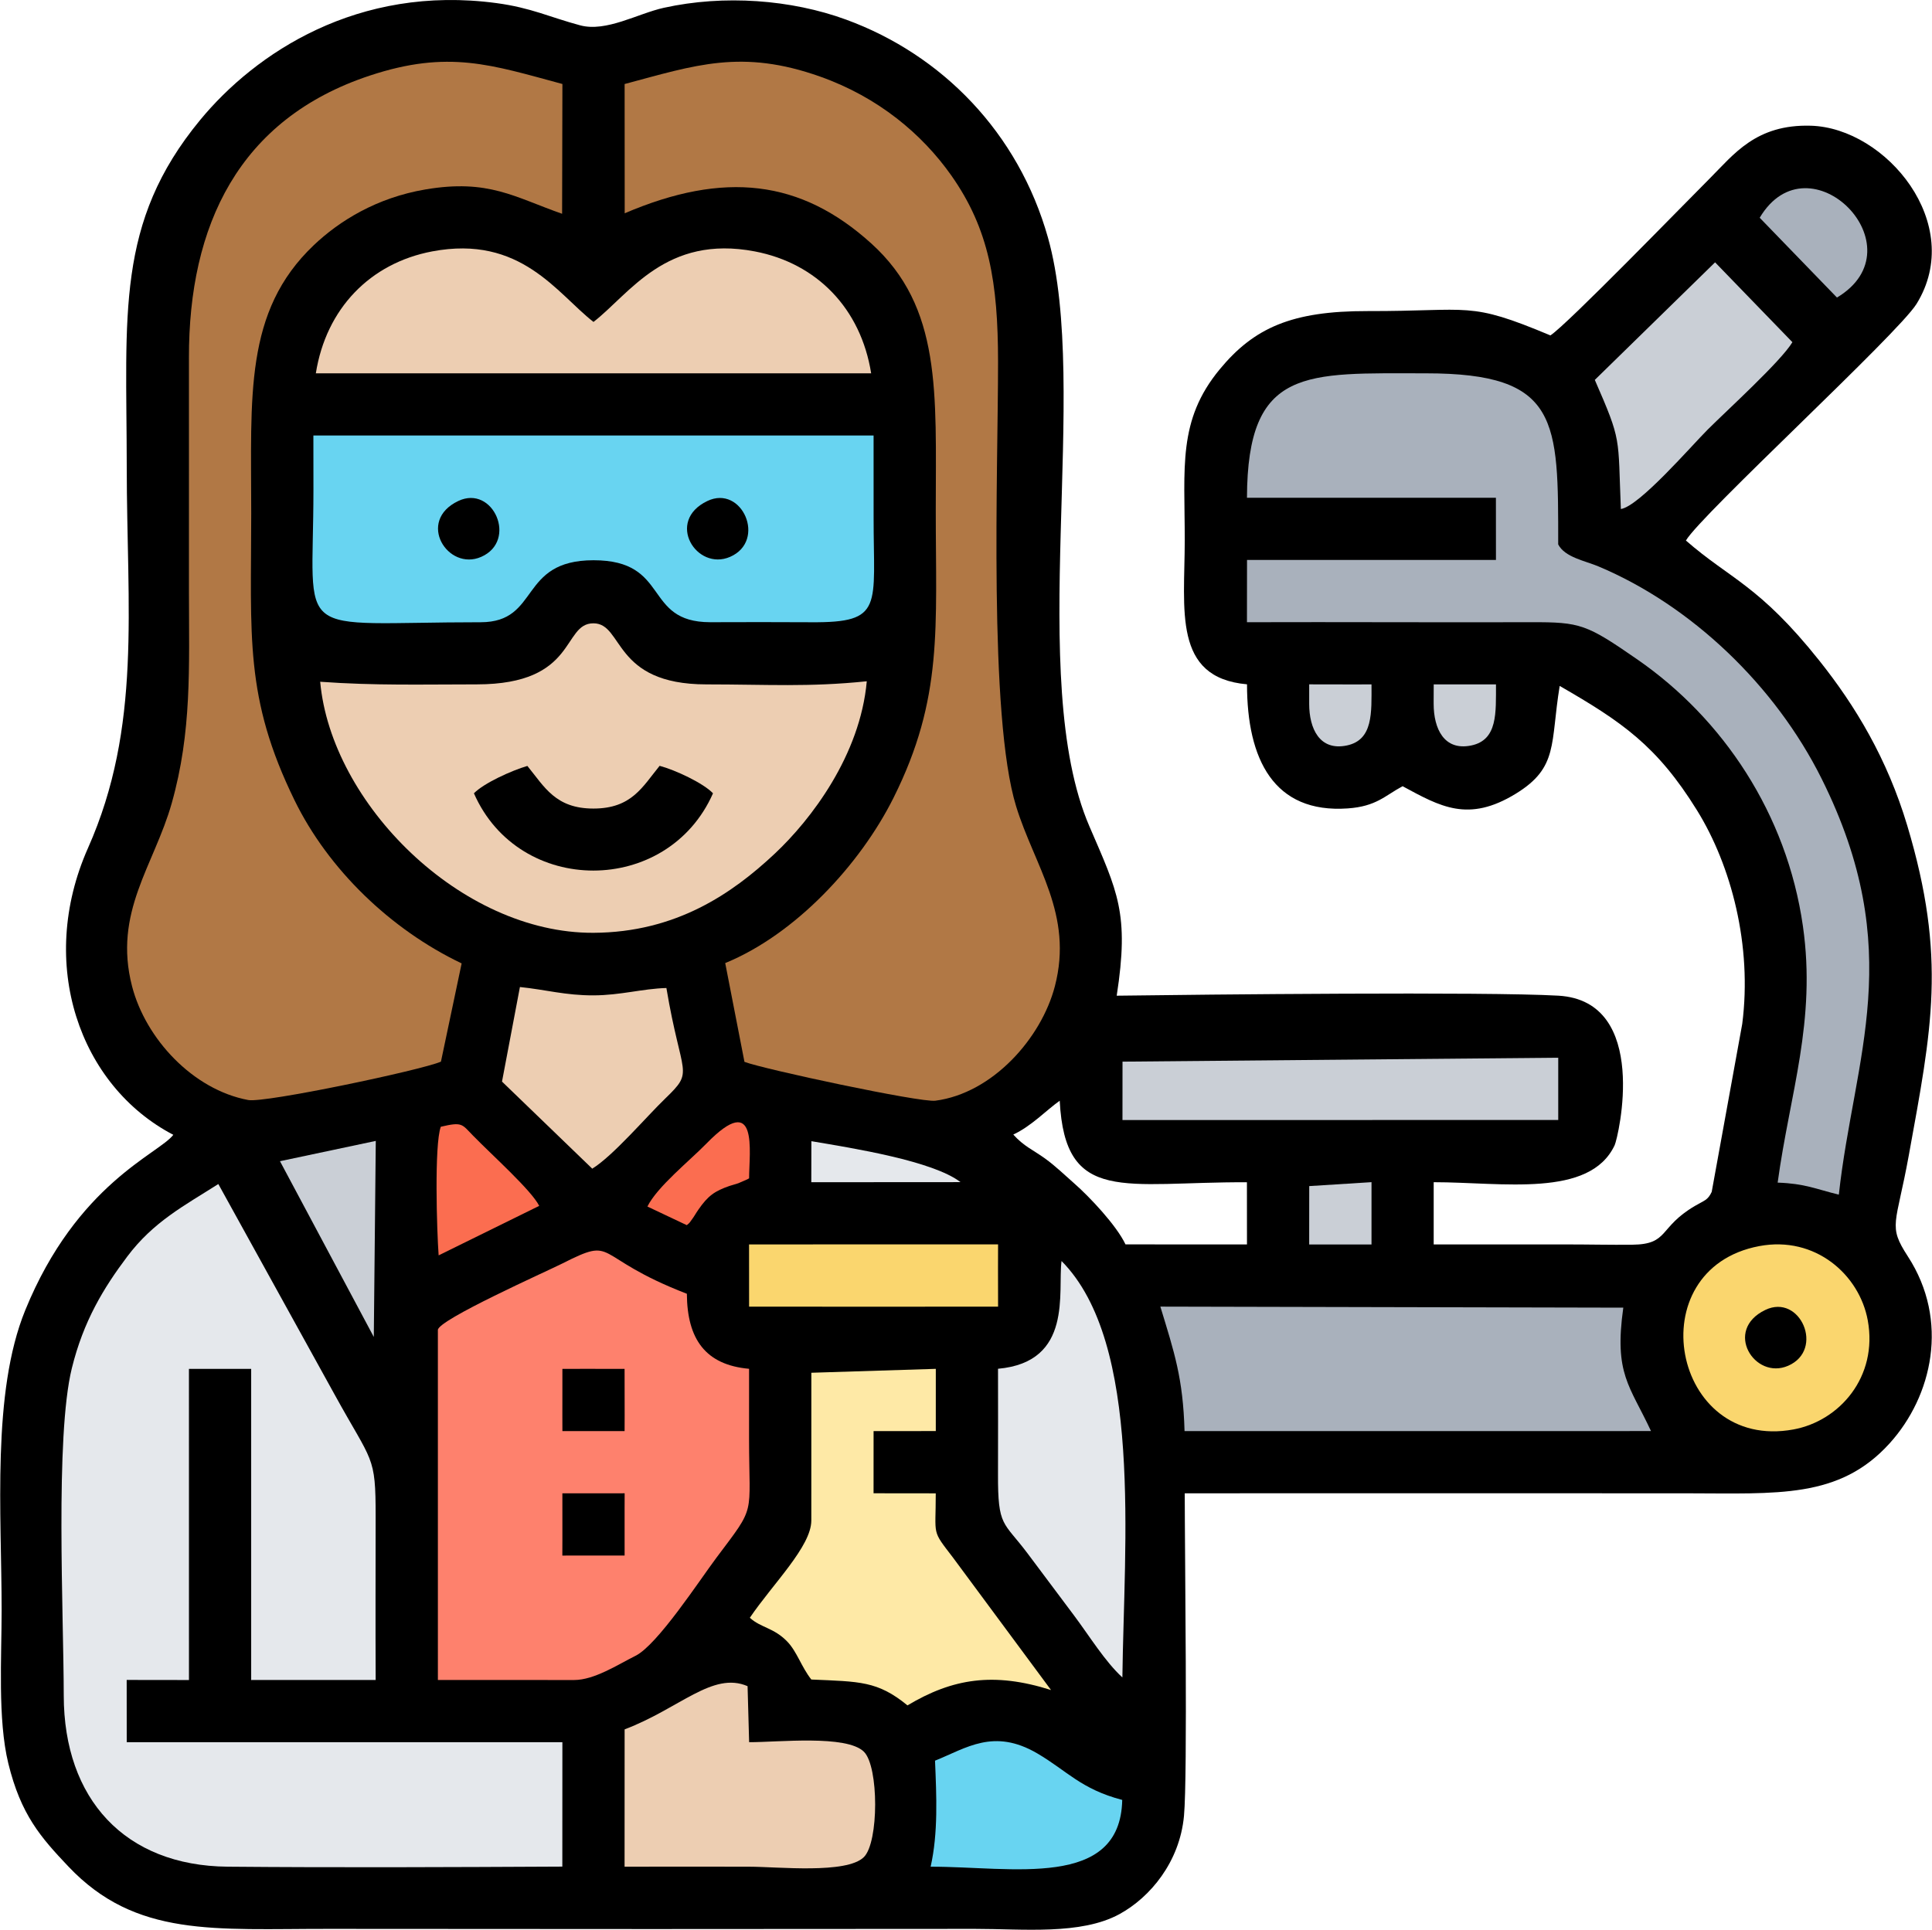
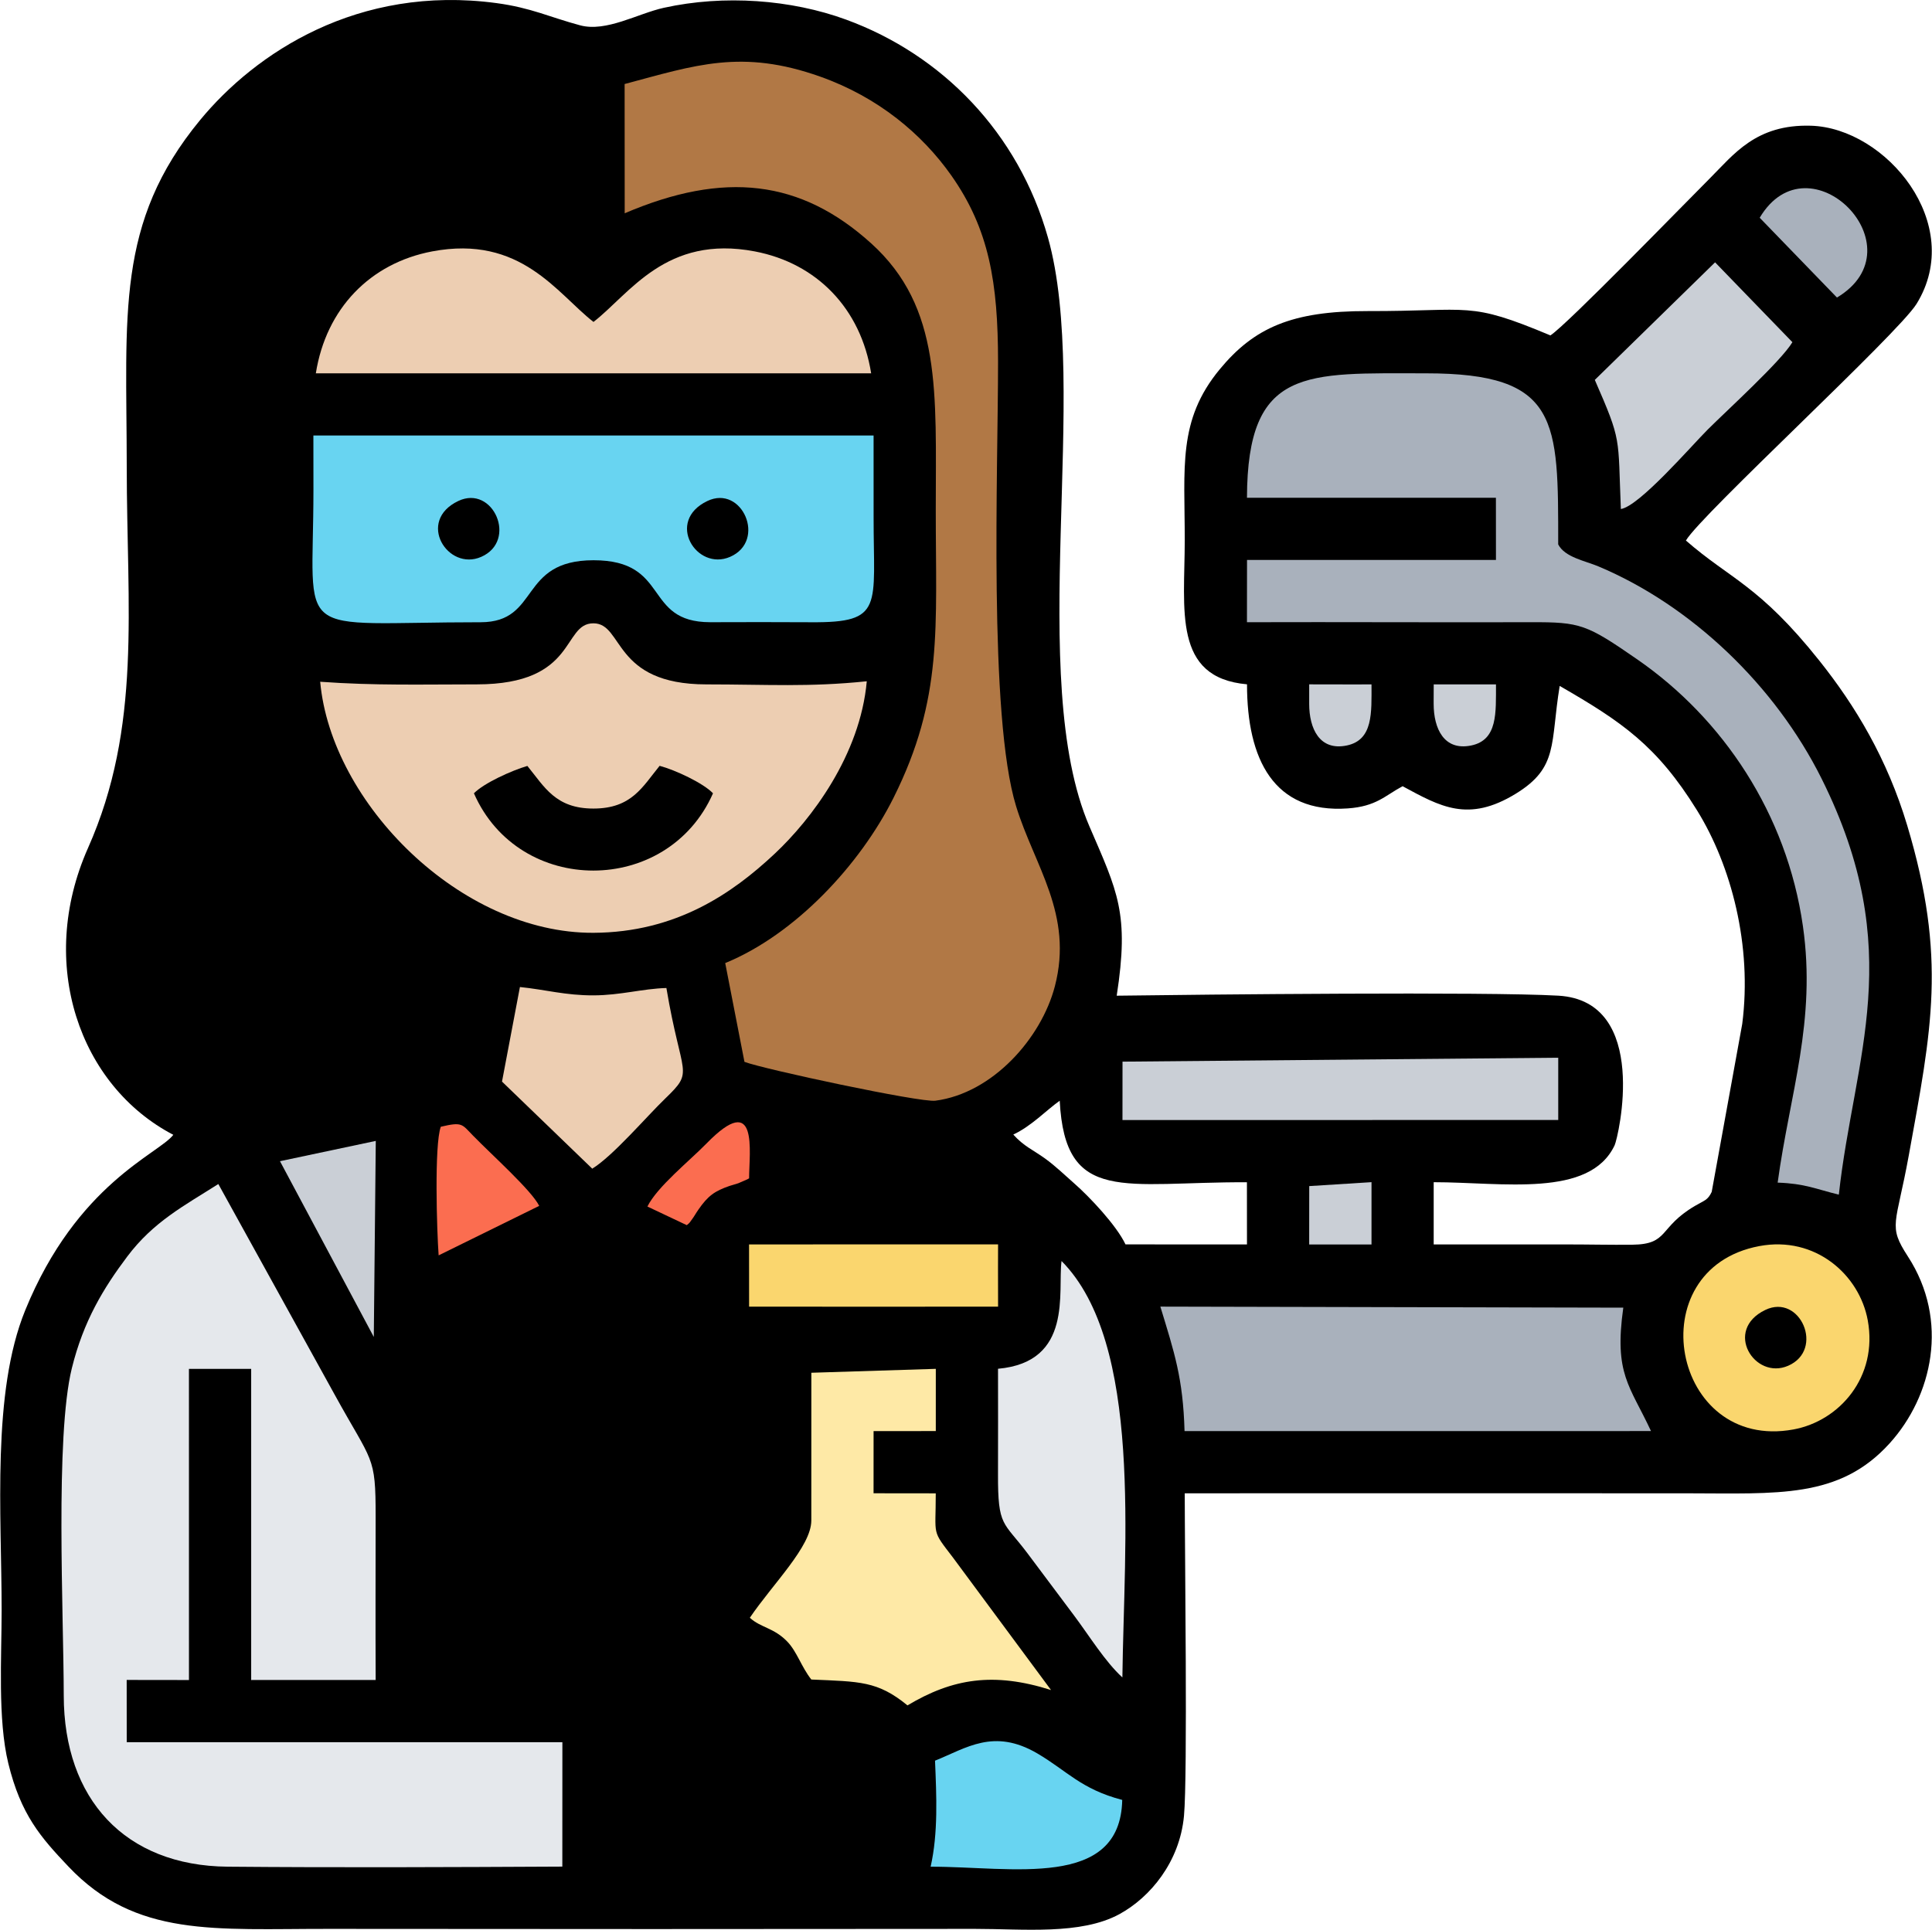
<svg xmlns="http://www.w3.org/2000/svg" xml:space="preserve" width="1081px" height="1080px" version="1.0" style="shape-rendering:geometricPrecision; text-rendering:geometricPrecision; image-rendering:optimizeQuality; fill-rule:evenodd; clip-rule:evenodd" viewBox="0 0 2411.63 2409.93">
  <defs>
    <style type="text/css"> .fil0 {fill:black} .fil6 {fill:#68D4F1} .fil5 {fill:#A9B1BC} .fil2 {fill:#B17845} .fil9 {fill:#CACFD6} .fil1 {fill:#E5E8EC} .fil4 {fill:#EDCEB2} .fil8 {fill:#FAD66E} .fil10 {fill:#FB6D50} .fil3 {fill:#FE816D} .fil7 {fill:#FEE9A6} </style>
  </defs>
  <g id="Camada_x0020_1">
    <path class="fil0" d="M216.1 1417.17c-17.75,23.69 -120.28,60.75 -184.86,219.08 -42.05,103.1 -29.49,254.29 -29.47,374.34 0,58.69 -5.04,136.79 8.34,191.58 15.68,64.2 40.52,92.39 75.1,128.87 84.21,88.82 182.27,77.63 325.27,77.79 268.71,0.3 537.49,0.3 806.2,0 60.18,-0.06 132.45,7.95 180.77,-18.45 38.26,-20.91 75.17,-65 80.52,-122.64 4.65,-49.98 0.95,-329.11 0.95,-402.87 208.83,0 417.68,-0.17 626.51,0.01 113.77,0.09 190.65,7.01 253.45,-62.29 53.52,-59.05 74.91,-153.41 22.91,-233.5 -25.34,-39.02 -14.79,-38.52 1.15,-126.39 28.51,-157.28 47.63,-246.25 -1.97,-411.8 -25.01,-83.46 -64.79,-149.46 -109.78,-205.92 -75.34,-94.55 -111.12,-101.48 -166.55,-149.96 18.99,-32.4 264.84,-258.1 287.95,-295.51 61.64,-99.79 -38.11,-219.71 -131.87,-222.51 -68.73,-2.05 -96.28,35.85 -126.49,66.02 -30.82,30.77 -178.12,182.56 -198.78,195.84 -103.32,-43.32 -97.83,-30.08 -228.26,-30.38 -94.53,-0.22 -141.79,20.85 -184.69,72.82 -52.62,63.75 -43.51,122.23 -43.58,213.72 -0.07,86.58 -15.22,171.35 77.74,179.56 0,93.51 33.3,161.5 125.78,154.98 35.83,-2.53 46.37,-15.91 68.46,-27.72 47.03,25.35 81.85,45.83 141.34,9.35 53.57,-32.85 42.98,-62.53 54.81,-134.59 77.73,44.8 121.43,74.66 171.33,155.15 42.95,69.25 69.18,169.09 56.58,266.94l-38.12 209.76c-4.99,10.54 -8.82,10.39 -21.07,17.6 -45.69,26.86 -31.9,47.84 -77.96,48.37 -27.38,0.32 -55.43,-0.39 -82.93,-0.36 -55.05,0.06 -110.1,0.03 -165.15,0.03l0 -77.74c85.91,0 194.77,20.02 225.93,-46.16 4.46,-9.46 44.78,-180.2 -70.33,-186.78 -90.17,-5.16 -442.76,-1.45 -551.36,0.03 15.96,-102.98 1.08,-129.88 -34.09,-211.49 -79.79,-185.17 1.41,-546.49 -51.72,-735.14 -36.94,-131.15 -132.3,-228.47 -252.05,-272.32 -68.4,-25.04 -152.24,-31.41 -227.61,-14.75 -32.53,7.2 -71.85,30.62 -104.42,21.89 -37.92,-10.15 -61.07,-21.93 -104.53,-27.77 -173.19,-23.24 -301.16,62.54 -369.98,146.05 -105.87,128.44 -91.73,242.98 -91.61,432.84 0.1,177.73 18.94,324.79 -48.35,476.24 -64.25,144.59 -10.49,297.16 106.49,358.18zm1048.76 -0.3c13.28,14.78 24.71,19.11 39.68,29.93 13.25,9.55 24.66,20.79 36.64,31.27 18.36,16.06 52.36,51.89 63.78,75.96l151.66 0.05 -0.06 -77.64c-153.11,-0.67 -227.04,28.46 -233.74,-101.84 -17.15,12.22 -35.39,31.75 -57.96,42.27z" />
    <path class="fil1" d="M701.82 2331.06l0.07 -155.37 -543.93 0.03 -0.06 -77.77 77.76 0.1 -0.03 -388.55 77.7 0 0.01 388.53 155.42 -0.04c-0.31,-67.93 -0.09,-136 -0.03,-203.96 0.08,-77.44 -3.94,-66.46 -51.34,-152.7l-145.06 -262.69c-42.69,27.17 -80.9,46.91 -113.75,90.59 -29.45,39.17 -54.6,80.39 -69.15,139.46 -21.06,85.44 -10.21,307.56 -10.1,408.75 0.15,129.14 76.27,212.6 204.74,213.73 138.82,1.22 278.87,0.57 417.75,-0.11z" />
-     <path class="fil2" d="M550.27 1325.81l25.84 -122.69c-89.01,-42.45 -166.62,-117.72 -208.57,-203.6 -62.76,-128.48 -54.19,-204.32 -54.15,-358.49 0.03,-146.38 -9,-251.98 78.01,-334.75 31.98,-30.43 78.56,-59.34 139.41,-69.68 78.91,-13.4 111.43,9.67 170.73,30.38l0.38 -162.08c-88.44,-23.78 -142.16,-43.07 -240.59,-10.46 -163.67,54.23 -226.02,187.28 -225.7,352.32 0.19,97.13 -0.11,194.27 0,291.4 0.12,95.9 3.68,175.83 -21.49,264.93 -21.96,77.73 -73.46,136.31 -49.51,228.68 16.94,65.32 75.78,129.03 145.07,141.98 20.67,3.87 216.37,-37.35 240.57,-47.94z" />
    <path class="fil2" d="M779.59 104.94l0.1 161.4c124.44,-53.15 219.86,-41.96 307.8,37.64 88.25,79.9 80.65,185.85 80.58,332.19 -0.07,148.26 9.49,235.43 -52.65,359.96 -41.88,83.92 -122.95,170.86 -210.23,206.58l24.02 123.36c23.92,9.17 219.49,50.99 238.31,48.53 71.73,-9.34 132.39,-78.25 149.24,-142.88 23.43,-89.88 -25.48,-150.25 -48.37,-224.78 -34.62,-112.75 -22.47,-421.16 -22.56,-555.32 -0.06,-98.49 -10.99,-165.43 -58.62,-232.86 -36.23,-51.29 -90.87,-97.34 -163.42,-123.08 -98.25,-34.86 -155.88,-14.28 -244.2,9.26z" />
-     <path class="fil3" d="M546.44 1660.91l0.02 437.06 169.99 0.08c25.47,0.01 54.71,-19.29 76.74,-30.24 27.47,-13.65 79.89,-94.32 100.93,-122.36 50.23,-66.95 40.88,-49.64 40.83,-148.55l0.03 -87.5c-54.35,-4.85 -77.3,-36.89 -77.67,-93.71 -120.61,-46.61 -85.92,-72.98 -155.81,-37.65 -19.08,9.64 -155.08,70.25 -155.06,82.87z" />
    <path class="fil4" d="M595.03 854.66c-68.14,0.01 -127.35,1.67 -195.53,-3.27 13.7,151.75 175.48,314.25 341.12,313.53 103.38,-0.45 173.76,-49.47 226.19,-98.61 45.68,-42.82 106.86,-123.09 115.12,-215.52 -72.7,7.48 -123.57,3.92 -200.36,3.89 -117.2,-0.04 -102.99,-76.16 -140.87,-76.27 -39.61,-0.11 -19.56,76.23 -145.67,76.25z" />
    <path class="fil5" d="M1556.61 621.63l310.82 -0.02 0.05 77.67 -310.8 0.01 -0.08 77.75c118.19,-0.37 236.4,0.34 354.58,-0.01 61.93,-0.19 69.26,2.49 133.02,46.63 106.35,73.63 186.44,192.25 206.53,332.92 16.92,118.51 -16.34,208.8 -31.54,320.3 34.35,1.23 46.86,7.8 76.38,15.03 18.81,-172.15 85.87,-304.06 -21.46,-519.41 -58.09,-116.57 -162.74,-216.44 -278.7,-265.17 -16.9,-7.1 -41.81,-11.29 -50.22,-27.45 0,-154.95 1.74,-213.72 -165.15,-213.67 -149.76,0.04 -222.92,-8.64 -223.43,155.42z" />
    <path class="fil6" d="M391.07 611.89c-0.01,191.11 -30.07,165.22 208.82,165.18 74.6,-0.04 46.85,-77.38 140.84,-77.42 96.47,-0.04 61.41,77.33 145.7,77.38 42.04,-0.11 84.26,-0.24 126.29,0.05 91.01,0.62 77.59,-19.6 77.74,-131.2l-0.03 -102.04 -699.43 0.02 0.07 68.03z" />
    <path class="fil5" d="M1478.68 1787.21l582.38 -0.06c-26.52,-57.03 -46.31,-70.97 -34.59,-154.12l-577.99 -1.3c17.45,57.33 28.31,89.11 30.2,155.48z" />
    <path class="fil4" d="M394.06 466.25l693.34 -0.02c-12.86,-80.87 -67.81,-137.47 -145.25,-152.26 -111.02,-21.21 -156.09,52.86 -201.42,88.07 -45.39,-35.26 -90.53,-109.09 -201.42,-88.09 -77.42,14.66 -132.46,71.4 -145.25,152.3z" />
    <path class="fil7" d="M1012.73 1714.34l-0.04 184.55c-0.01,32.3 -47.9,78.86 -76.76,121.41 13.74,12.64 29.91,12.22 46.88,29.9 12.04,12.56 17.45,31.47 29.89,47.23 60.51,2.67 82.61,1.69 120.05,32.29 56.54,-33.71 107.53,-41.87 179.23,-19.16l-122.31 -165.27c-27.25,-35.63 -21.54,-25.74 -21.61,-80.35l-77.66 -0.09 0.03 -77.64 77.68 -0.06 0.02 -77.69 -155.4 4.88z" />
-     <path class="fil4" d="M779.59 2159.69l-0.06 171.49c51.8,-0.18 103.65,-0.05 155.46,0 35.89,0.03 121.92,9.39 143.4,-12.07 18.66,-18.64 18.66,-112.76 0.04,-131.42 -21.52,-21.55 -107.43,-11.87 -143.38,-12.01l-1.95 -69.95c-43.56,-18.78 -84.69,27.84 -153.51,53.96z" />
    <path class="fil1" d="M1245.79 1709.35c0,43.75 0.17,87.52 -0.02,131.27 -0.28,66.85 6.7,59.04 36.83,99.2 20.31,27.08 39.18,52.29 58.21,77.76 19.43,26 38.62,57.43 60.25,77.25 2.02,-167.15 25.72,-417.38 -75.96,-520.06 -4.98,38.17 14.8,126.18 -79.31,134.58z" />
    <path class="fil8" d="M2196.28 1556.15c-151.89,28.56 -109.23,256.84 42.58,229 57.62,-10.56 105.72,-65.73 92.84,-136.25 -10.41,-57.05 -65.58,-105.89 -135.42,-92.75z" />
    <polygon class="fil9" points="1401.23,1325.81 1401.17,1398.71 1945.24,1398.69 1945.24,1320.9 " />
    <path class="fil4" d="M626.5 1350.71l112.68 108.76c26.2,-16.17 67.33,-64.65 91.22,-87.7 36.94,-35.65 20.14,-25.72 1.35,-137.92 -30.03,0.83 -57.04,9.1 -91.12,9.19 -35.11,0.1 -59.37,-7.12 -91.76,-10.42l-22.37 118.09z" />
    <path class="fil9" d="M1990.9 474.43c33.92,77.68 28.74,69.81 32.53,161.25 23.03,-3.42 88.29,-79.13 108.5,-99.29 24.47,-24.41 91.39,-85.23 105.68,-109.05l-96.54 -99.74 -150.17 146.83z" />
    <path class="fil6" d="M1167.14 2198.76c1.84,44.21 4.01,90.18 -5.48,132.42 101.35,-0.17 236.86,28.8 239.21,-83.39 -51.56,-13.5 -68.94,-36.34 -106.02,-58.07 -54.5,-31.95 -88.84,-6.51 -127.71,9.04z" />
    <polygon class="fil8" points="935,1631.81 1002.99,1631.8 1070.98,1631.83 1245.87,1631.79 1245.79,1583.21 1245.86,1554.03 1197.25,1554.04 1148.68,1554.03 934.95,1554.05 " />
    <path class="fil0" d="M591.44 990.7c56.42,128.74 241.73,128.58 298.51,0 -12.15,-12.78 -47.17,-29.15 -66.66,-34.32 -21.5,26.33 -34.9,53.32 -82.56,53.37 -47.41,0.05 -61.12,-27 -82.56,-53.24 -19.7,5.77 -54.11,21.35 -66.73,34.19z" />
    <polygon class="fil9" points="349.3,1450.14 466.44,1669.62 468.91,1424.79 " />
    <path class="fil10" d="M547.39 1567.73l125.56 -61.82c-9.89,-19.7 -59.07,-63.52 -82.78,-87.88 -13.89,-14.26 -13.13,-17.29 -40.09,-10.9 -8.26,22.38 -4.92,130.88 -2.69,160.6z" />
    <path class="fil5" d="M2196.77 271.93l96.47 99.66c104.85,-62.86 -34.95,-203.07 -96.47,-99.66z" />
    <path class="fil10" d="M808.05 1506.75l49.14 23.26c4.52,-3.79 2.44,-1.78 7.01,-7.94 2.55,-3.43 3.79,-6.1 7.66,-11.68 11.87,-17.09 20.16,-22.96 38.73,-29.37 3.8,-1.31 7.61,-2.12 10.95,-3.35l10.21 -4.43c0.73,-0.34 2.27,-1.01 3.27,-1.73 0,-33.31 12.2,-110.5 -53.21,-43.47 -21.06,21.58 -61.56,54.01 -73.76,78.71z" />
    <polygon class="fil0" points="701.89,1738.62 701.86,1767.76 701.91,1787.16 779.56,1787.21 779.63,1767.76 779.54,1709.51 731.02,1709.43 701.9,1709.51 " />
    <polygon class="fil0" points="701.9,1923.17 701.83,1942.64 721.3,1942.57 779.58,1942.57 779.56,1884.32 779.63,1864.85 760.16,1864.92 701.88,1864.92 " />
-     <path class="fil1" d="M1012.66 1476.39l186.29 -0.12c-34.64,-26.58 -133.93,-42.3 -186.19,-51.13l-0.1 51.25z" />
    <polygon class="fil9" points="1634.35,1481.22 1634.29,1554.12 1712.1,1554.13 1712.11,1476.31 " />
    <path class="fil9" d="M1634.29 879c0,30.82 12.95,59.03 46.89,51.99 33.24,-6.89 30.92,-41.22 30.92,-76.33l-19.48 0.08 -58.33 -0.1 0 24.36z" />
    <path class="fil9" d="M1789.69 874.15l0.01 4.85c0,30.93 12.97,58.97 46.89,51.98 33.31,-6.86 30.8,-41.23 30.92,-76.32l-77.74 0.04 -0.08 19.45z" />
    <path class="fil0" d="M571.94 625.64c-52.71,25.08 -13.22,88.1 28.58,69.79 45.88,-20.1 14.95,-90.5 -28.58,-69.79z" />
    <path class="fil0" d="M2203.85 1635.85c-52.7,25.27 -13.47,88.04 28.48,69.73 45.84,-20 15.04,-90.59 -28.48,-69.73z" />
    <path class="fil0" d="M882.86 625.69c-52.68,25.24 -13.45,88 28.46,69.7 45.83,-20 15.03,-90.55 -28.46,-69.7z" />
  </g>
</svg>